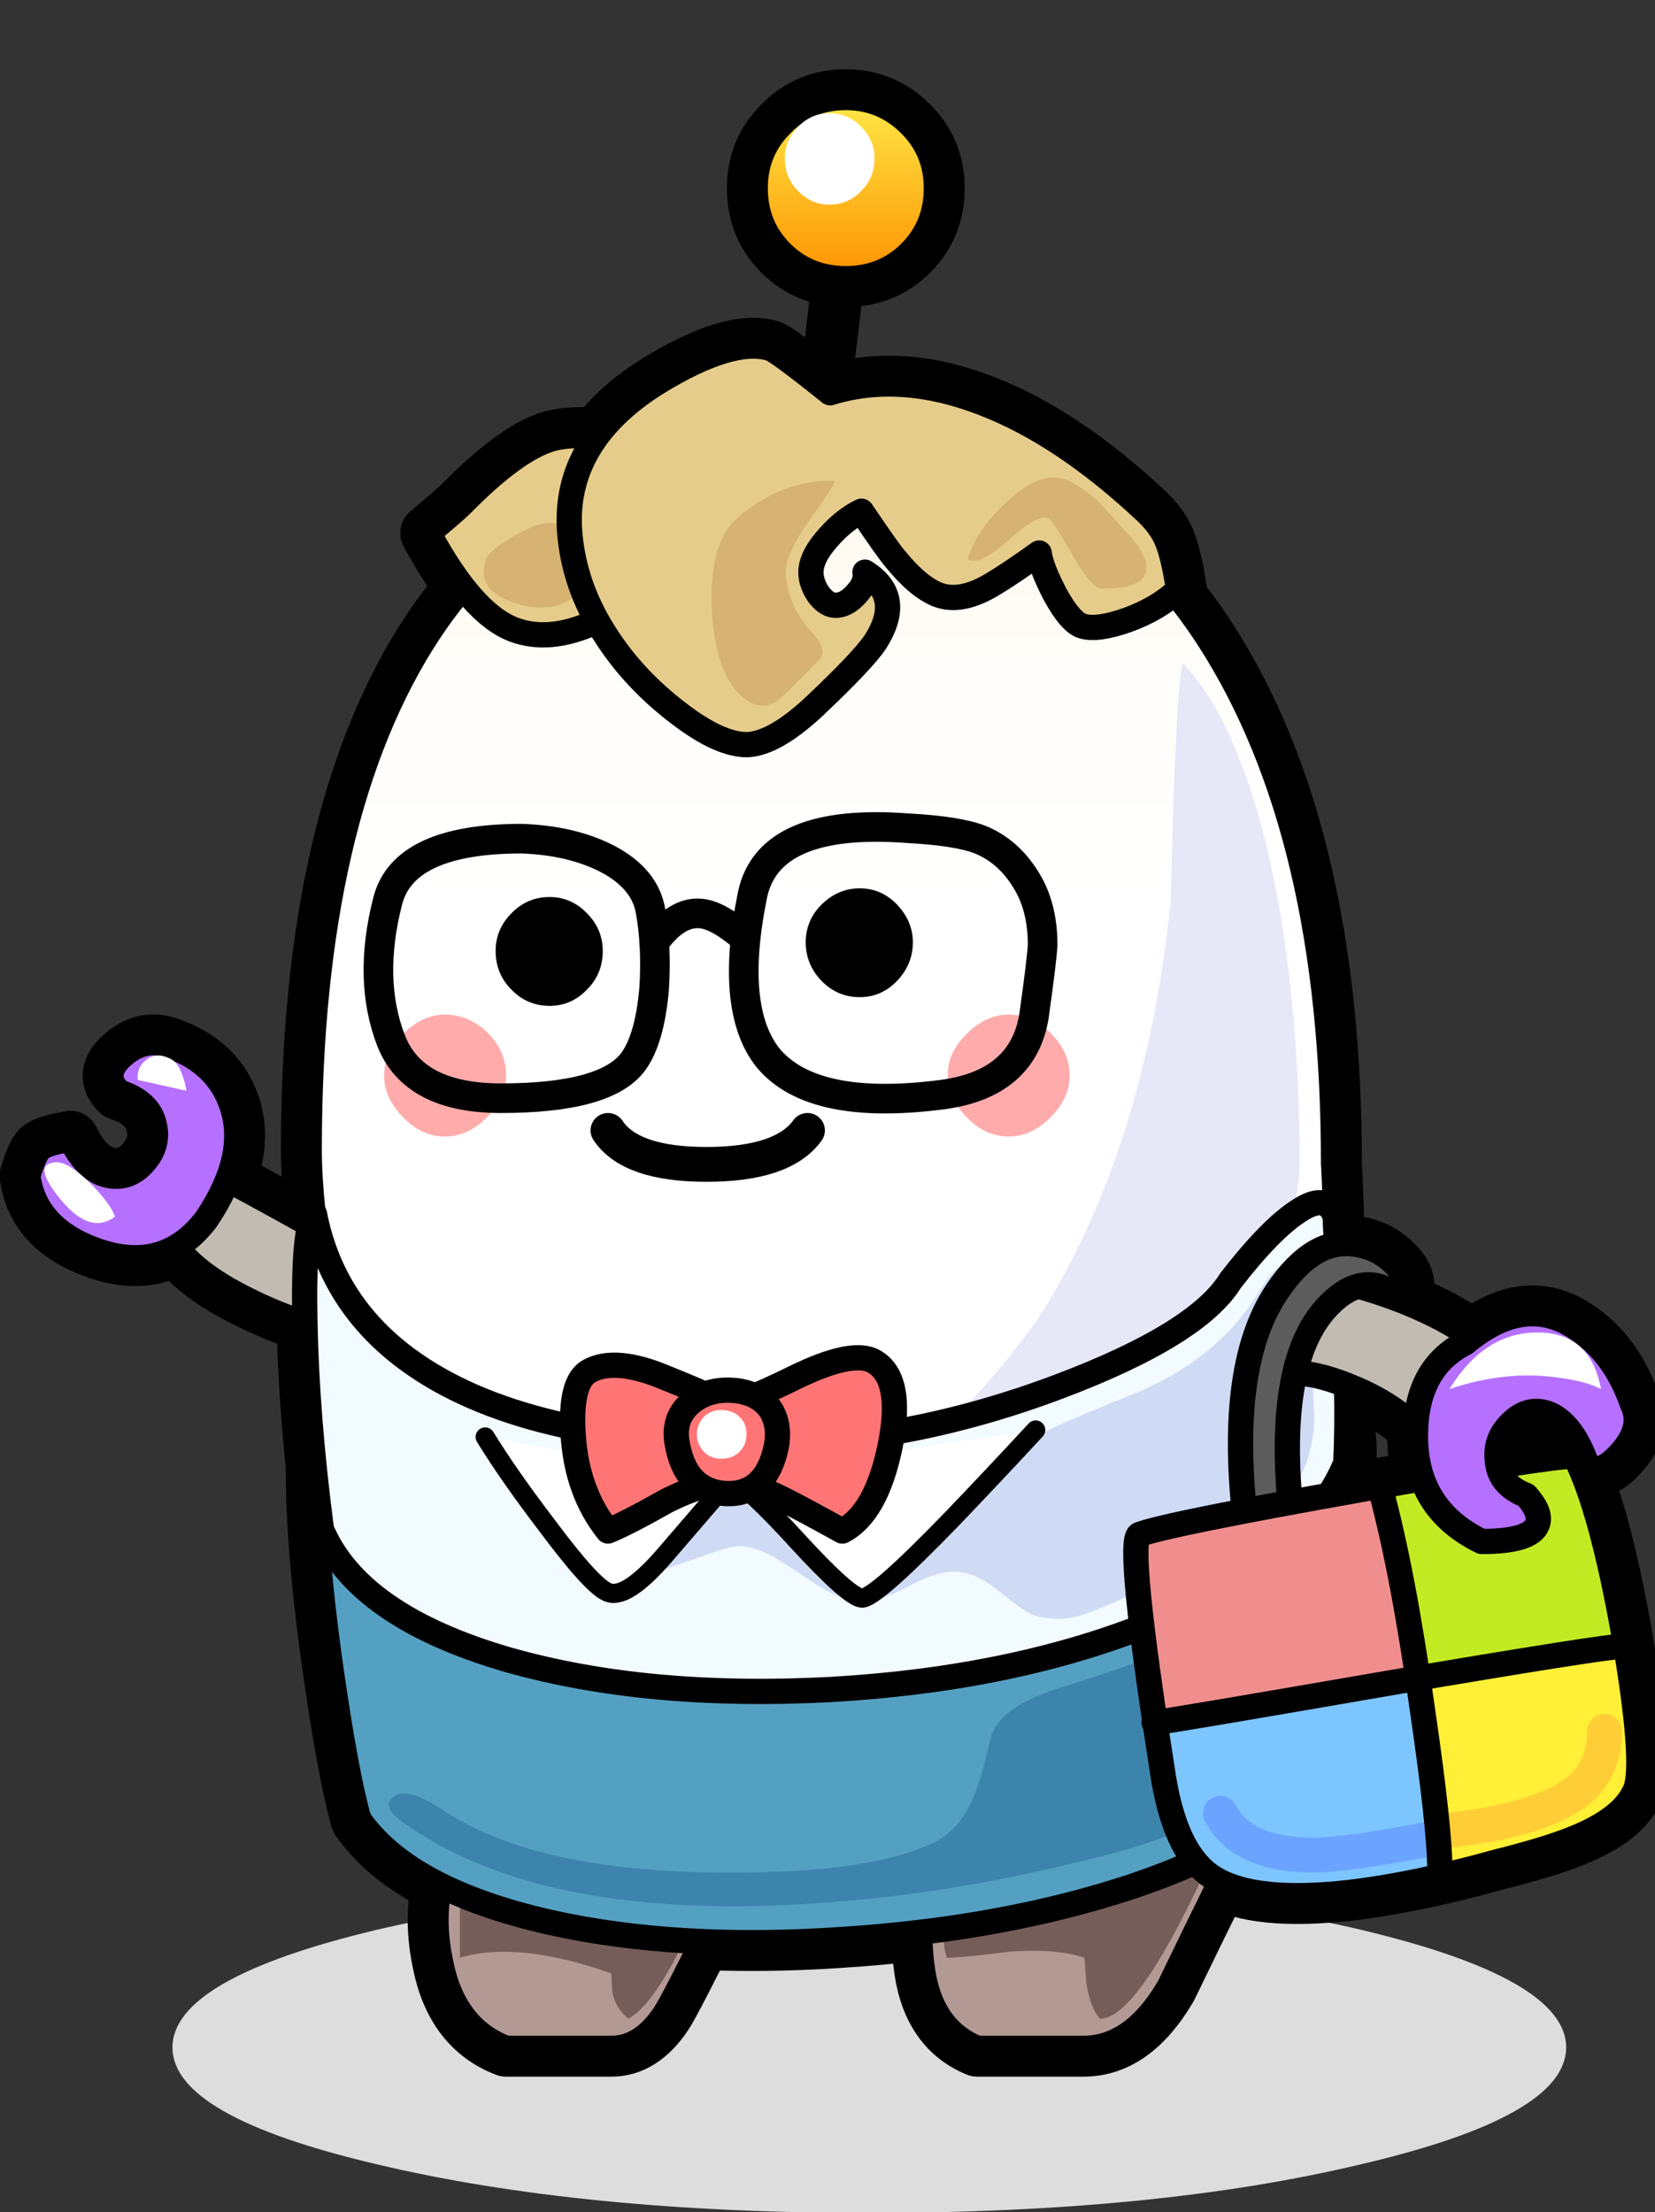
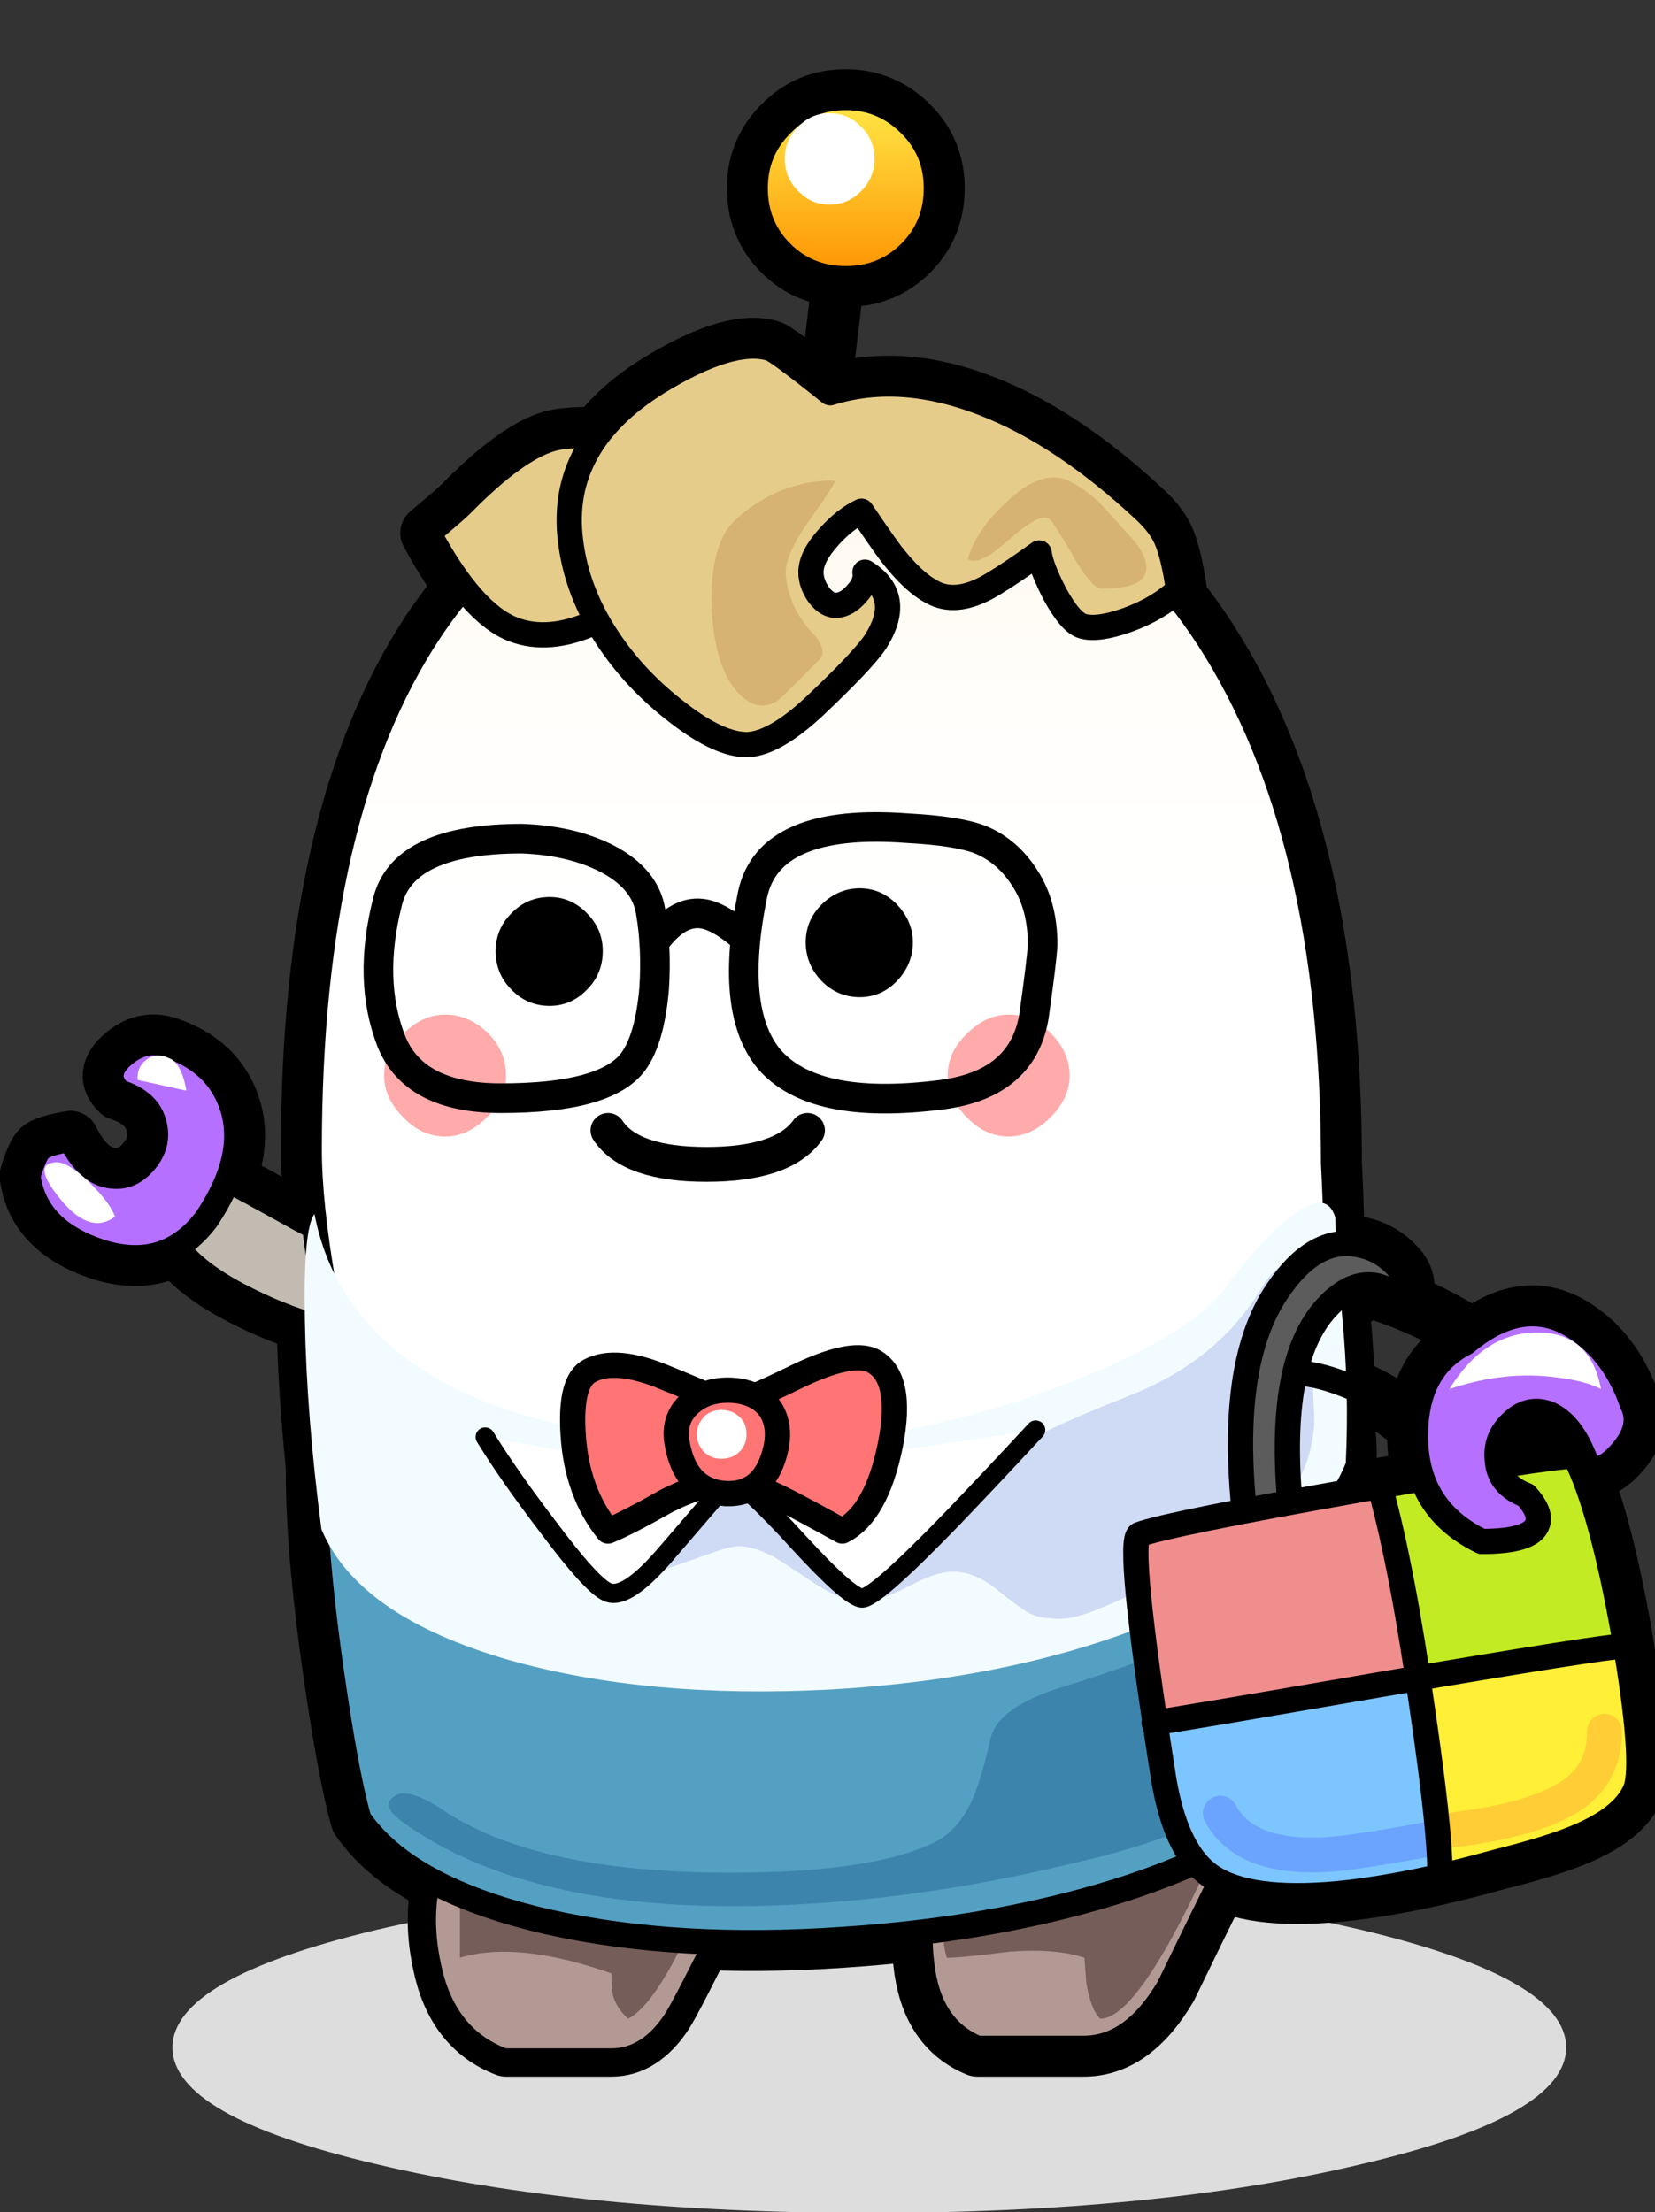
<svg xmlns="http://www.w3.org/2000/svg" xmlns:xlink="http://www.w3.org/1999/xlink" version="1.1" preserveAspectRatio="none" x="0px" y="0px" width="95px" height="127px" viewBox="0 0 95 127">
  <rect x="0" y="0" width="95" height="127" fill="#333333" stroke="none" />
  <defs>
    <linearGradient id="Gradient_1" gradientUnits="userSpaceOnUse" x1="121.85" y1="84.75" x2="121.85" y2="24.45" spreadMethod="pad">
      <stop offset="54.902%" stop-color="#FFFFFF" />
      <stop offset="74.902%" stop-color="#FFFEFB" />
      <stop offset="94.902%" stop-color="#FFF9EE" />
      <stop offset="100%" stop-color="#FFF7E8" />
    </linearGradient>
    <linearGradient id="Gradient_2" gradientUnits="userSpaceOnUse" x1="123.2" y1="15.488" x2="123.2" y2="5.012" spreadMethod="pad">
      <stop offset="0%" stop-color="#FF9100" />
      <stop offset="100%" stop-color="#FFE947" />
    </linearGradient>
    <g id="Layer1_0_FILL">
      <path fill="#DDDDDD" stroke="none" d=" M 52.05 127.05 Q 68.6 127.05 80.3 124.25 92.05 121.5 92.05 117.55 92.05 113.6 80.3 110.8 68.6 108.05 52.05 108.05 35.5 108.05 23.75 110.8 12.05 113.6 12.05 117.55 12.05 121.5 23.75 124.25 35.5 127.05 52.05 127.05 Z" />
    </g>
    <g id="Layer0_0_MEMBER_14_MEMBER_0_FILL">
      <path fill="#C2BBB1" stroke="none" d=" M 93.9 75.9 L 96.5 71.5 Q 94.9 71 91.8 69.35 88.65 67.6 87.75 67.15 86.4 66.45 85.2 68.05 84 69.65 85.2 71.5 86.45 72.85 88.9 74.05 91.2 75.2 93.9 75.9 Z" />
    </g>
    <g id="Layer0_0_MEMBER_15_FILL">
      <path fill="#B670FF" stroke="none" d=" M 86.5 69.4 Q 88.95 65.75 87.95 62.85 87.1 60.35 84.25 59.4 82.9 58.95 81.7 60 80.45 61.1 81.5 62.1 83.2 62.65 83.5 63.95 83.8 65.1 82.95 66.1 82.1 67.1 80.95 66.9 79.65 66.7 78.7 64.8 77.25 65.05 76.95 65.35 76.65 65.6 76.25 66.9 76.65 70 80.35 71.25 84.15 72.5 86.5 69.4 Z" />
    </g>
    <g id="Layer0_0_MEMBER_16_FILL">
      <path fill="#FFFFFF" stroke="none" d=" M 77.7 66.15 Q 76.5 66.3 78.2 68.35 79.85 70.3 81.25 69.25 81 68.5 79.8 67.3 78.4 65.95 77.7 66.15 Z" />
    </g>
    <g id="Layer0_0_MEMBER_17_FILL">
      <path fill="#FFFFFF" stroke="none" d=" M 85.25 62 L 85.35 62 Q 85.05 60.4 84.35 60.15 83.6 59.8 83.05 60.25 82.5 60.65 82.55 61.4 L 85.25 62 Z" />
    </g>
    <g id="Layer0_0_MEMBER_18_MEMBER_0_MEMBER_0_FILL">
      <path fill="#B39994" stroke="none" d=" M 115.85 109.15 L 100.2 106.5 Q 99.3 109.05 99.95 112.1 100.7 115.85 103.7 117 L 109.75 117 Q 111.5 117 112.8 115.05 113.3 114.3 115.85 109.15 Z" />
    </g>
    <g id="Layer0_0_MEMBER_18_MEMBER_1_MEMBER_0_FILL">
      <path fill="#B39994" stroke="none" d=" M 147.35 102.15 L 128.2 106.5 Q 127.2 109.25 127.55 112.1 127.95 115.85 130.75 117 L 136.85 117 Q 139.7 117 141.75 113.5 144.7 107.4 147.35 102.15 Z" />
    </g>
    <g id="Layer0_0_MEMBER_19_MEMBER_0_FILL">
      <path fill="#755D59" stroke="none" d=" M 110.7 115.3 Q 112.5 114.4 115.05 108.3 L 101.05 106.6 101.05 111.8 Q 104.35 110.8 109.75 112.7 109.75 113.6 109.85 114 110.05 114.7 110.7 115.3 Z" />
    </g>
    <g id="Layer0_0_MEMBER_19_MEMBER_1_FILL">
      <path fill="#755D59" stroke="none" d=" M 142.4 109.75 Q 144.5 105.7 145.7 102.2 L 129.9 104.8 129.15 107.35 Q 128.5 110.2 129 111.8 129.85 111.8 132.6 111.45 135.25 111.25 136.9 111.8 L 137 113.2 Q 137.25 114.75 137.8 115.3 139.5 115.3 142.4 109.75 Z" />
    </g>
    <g id="Layer0_0_MEMBER_20_FILL">
      <path fill="url(#Gradient_1)" stroke="none" d=" M 144.05 36.1 Q 136.4 24.3 122.2 24.3 106.85 24.3 99.3 35.65 92.4 46.1 92.4 65.4 92.4 71.65 95.75 84.6 L 151 82.7 Q 151.6 73.6 151.2 66.2 151.2 47.2 144.05 36.1 Z" />
    </g>
    <g id="Layer0_0_MEMBER_21_FILL">
-       <path fill="#E6E7F7" stroke="none" d=" M 147.5 48.6 Q 145.65 40.7 142.55 37.5 142.15 38.4 141.85 51.1 140.4 65.45 134.25 75.1 130.4 80.5 125.05 84.7 123.95 85.45 120.75 94.3 117.6 103 115.85 103.9 130.8 105.55 141.35 87.75 144.9 81.65 147.3 74.4 149.25 68.6 149.25 66.3 149.25 56.4 147.5 48.6 Z" />
-     </g>
+       </g>
    <g id="Layer0_0_MEMBER_22_FILL">
      <path fill="#54A0C2" stroke="none" d=" M 114 89.35 Q 103 88.85 96 81.05 93.6 78.4 93.4 78.4 92.85 78.45 92.7 82.75 92.55 87.35 93.6 94.9 94.5 101.25 95.25 103.85 98.05 107.9 106.15 109.75 113.5 111.4 123 110.75 132.25 110.15 139.65 107.7 147.5 105.05 150.05 101.25 150.9 99.2 151.45 94.35 152.05 89.15 152.05 82.65 152.05 79.5 149.6 79.9 148.4 80.1 142.4 82.9 127.35 89.95 114 89.35 Z" />
    </g>
    <g id="Layer0_0_MEMBER_23_FILL">
      <path fill="#3D84AD" stroke="none" d=" M 149.75 93.15 Q 149.95 91.2 149.45 90.95 148.95 90.7 146.75 91.85 142.3 94.2 135.65 96.25 131.9 97.4 131.5 99.25 130.95 101.65 130.45 102.75 129.6 104.65 128 105.3 124.15 107.05 115.25 106.9 105.1 106.7 100.05 103.3 98 101.95 97.25 102.55 96.5 103.1 97.75 104 105.35 109.5 120.2 108.75 128.3 108.35 136.75 106.25 144.7 104.45 148.5 100.65 149.35 99.8 149.75 93.15 Z" />
    </g>
    <g id="Layer0_0_MEMBER_24_FILL">
      <path fill="#F2FBFF" stroke="none" d=" M 93.1 87.2 Q 95.2 92.2 103.85 94.7 111.8 96.95 122.3 96.4 132.85 95.8 140.85 92.55 149.6 88.95 151.9 83.4 152.1 79.2 151.7 75.05 151.3 70.3 151.3 69.3 150.85 67.8 149.15 68.95 147.55 70 145.3 72.9 143.4 76 135.45 79 126.7 82.3 118.2 82.3 104.65 82.3 98.05 77.45 93.7 74.25 92.7 69.1 92.05 69.95 92.15 75.2 92.25 80.7 93.1 87.2 Z" />
    </g>
    <g id="Layer0_0_MEMBER_25_FILL">
      <path fill="#CFDBF5" stroke="none" d=" M 119.95 86.8 Q 117.9 84.3 115.9 85.05 115.25 85.35 114.05 86.6 112.9 87.8 112.5 88.65 112 89.6 112.95 89.45 L 114.4 88.95 Q 116.3 88.25 116.75 88.2 117.65 88.05 119 88.75 119.15 88.8 121.55 90.4 123.05 91.35 124.25 91.35 125.15 91.35 126.95 90.4 128.65 89.5 129.7 89.65 130.7 89.75 131.8 90.6 133.3 91.8 133.7 92 134.3 92.3 134.9 92.3 135.75 92.45 136.8 92.1 137.2 92 138.6 91.4 142.85 89.55 147.6 86.15 149.9 84.45 150.1 81 149.9 76.8 149.9 74.75 149.9 72.65 149.1 72.1 148.2 71.45 147 73.45 144.55 77.5 139.55 79.5 133.85 81.75 133.1 82.55 130.1 86.25 128.15 88.25 124.5 91.95 123.1 90.75 121.1 88.15 119.95 86.8 Z" />
    </g>
    <g id="Layer0_0_MEMBER_26_FILL">
-       <path fill="#C2BBB1" stroke="none" d=" M 151.75 73 Q 149.9 72.4 148.85 74.65 147.8 76.9 149.15 78.25 150.4 78.25 152.5 79.15 155.4 80.4 157.05 82.65 L 162.25 79.15 Q 159.15 74.9 151.75 73 Z" />
-     </g>
+       </g>
    <g id="Layer0_0_MEMBER_28_MEMBER_0_FILL">
      <path fill="#FFABAB" stroke="none" d=" M 134.95 58.7 Q 133.85 57.65 132.55 57.65 131.25 57.65 130.15 58.75 129.05 59.8 129.05 61.15 129.05 62.45 130.15 63.55 131.2 64.65 132.55 64.65 133.85 64.65 134.95 63.55 136.05 62.45 136.05 61.15 136.05 59.8 134.95 58.7 Z" />
    </g>
    <g id="Layer0_0_MEMBER_28_MEMBER_1_FILL">
      <path fill="#FFABAB" stroke="none" d=" M 102.65 58.7 Q 101.55 57.65 100.2 57.65 98.9 57.65 97.8 58.75 96.7 59.8 96.7 61.15 96.7 62.45 97.8 63.55 98.85 64.65 100.2 64.65 101.5 64.65 102.6 63.55 103.7 62.45 103.7 61.15 103.7 59.75 102.65 58.7 Z" />
    </g>
    <g id="Layer0_0_MEMBER_29_MEMBER_0_FILL">
      <path fill="#000000" stroke="none" d=" M 125.8 51.7 Q 125.05 50.9 124 50.9 122.95 50.9 122.15 51.7 121.4 52.45 121.4 53.5 121.4 54.6 122.2 55.4 122.95 56.15 124 56.15 125.05 56.15 125.8 55.35 126.55 54.55 126.55 53.5 126.55 52.5 125.8 51.7 Z" />
    </g>
    <g id="Layer0_0_MEMBER_29_MEMBER_1_FILL">
      <path fill="#000000" stroke="none" d=" M 106.2 51.4 Q 105.1 51.4 104.35 52.2 103.6 52.95 103.6 54 103.6 55.1 104.35 55.85 105.1 56.65 106.2 56.65 107.25 56.65 108 55.85 108.75 55.1 108.75 54 108.75 52.95 108 52.2 107.25 51.4 106.2 51.4 Z" />
    </g>
    <g id="Layer0_0_MEMBER_30_MEMBER_0_FILL">
      <path fill="url(#Gradient_2)" stroke="none" d=" M 128.4 10.2 Q 128.4 8.05 126.9 6.55 125.35 5 123.2 5 121 5 119.5 6.55 118 8.05 118 10.2 118 12.4 119.5 13.9 121 15.4 123.2 15.4 125.4 15.4 126.9 13.9 128.4 12.4 128.4 10.2 Z" />
    </g>
    <g id="Layer0_0_MEMBER_31_FILL">
      <path fill="#FFFFFF" stroke="none" d=" M 122.25 11.15 Q 123.35 11.15 124.1 10.35 124.85 9.6 124.85 8.5 124.85 7.45 124.1 6.7 123.35 5.9 122.25 5.9 121.2 5.9 120.45 6.7 119.7 7.45 119.7 8.5 119.7 9.6 120.45 10.35 121.2 11.15 122.25 11.15 Z" />
    </g>
    <g id="Layer0_0_MEMBER_35_MEMBER_0_FILL">
      <path fill="#E6CC8A" stroke="none" d=" M 114.35 31 L 112.05 24.7 Q 107.85 24.15 106.3 24.6 104.25 25.2 101.15 28.35 100.75 28.75 99.25 30 101.75 34.65 104.15 35.55 108.15 37.05 114.35 31 Z" />
    </g>
    <g id="Layer0_0_MEMBER_36_FILL">
-       <path fill="#D6B372" stroke="none" d=" M 102.55 31.5 Q 101.95 33.2 104 33.95 105.9 34.65 107.25 33.9 108.85 33.2 108.1 31.15 107.35 29.05 105.65 29.5 105.05 29.65 103.95 30.3 102.7 31.05 102.55 31.5 Z" />
-     </g>
+       </g>
    <g id="Layer0_0_MEMBER_37_FILL">
      <path fill="#E6CC8A" stroke="none" d=" M 131.1 22.55 Q 126.35 20.7 122.3 21.95 119.25 19.5 118.85 19.4 116.65 18.75 112.4 21.35 106.7 24.9 107.4 30.45 107.75 33.35 109.5 36 111.1 38.45 113.6 40.35 116 42.2 117.6 42.15 119.15 42.05 121.4 39.95 124.2 37.3 124.9 36.25 126.55 33.65 124.3 32.25 124.4 32.85 123.85 33.45 123.3 34.1 122.7 34.15 122.15 34.2 121.65 33.55 121.2 32.9 121.2 32.25 121.2 31.35 122.25 30.2 123.15 29.2 124.1 28.75 125.65 31.05 126.05 31.5 127.35 33.1 128.5 33.55 129.85 34.05 131.7 32.9 132.7 32.3 134.3 31.15 134.4 31.95 135.2 33.5 136.1 35.15 136.8 35.35 137.65 35.6 139.35 35 141.15 34.35 142.3 33.25 142 31.25 141.6 30.35 141.25 29.55 140.4 28.75 135.65 24.3 131.1 22.55 Z" />
    </g>
    <g id="Layer0_0_MEMBER_38_FILL">
      <path fill="#D6B372" stroke="none" d=" M 121.2 35.65 Q 119.9 34.2 119.75 32.35 119.7 31.2 121.3 29 122.7 27.05 122.55 27 121.15 26.95 119.65 27.5 118 28.15 116.75 29.35 115.4 30.75 115.5 34.25 115.65 37.7 117 39.15 118.1 40.35 119.25 39.65 119.5 39.5 121.7 37.25 122.2 36.7 121.2 35.65 Z" />
    </g>
    <g id="Layer0_0_MEMBER_39_FILL">
      <path fill="#D6B372" stroke="none" d=" M 132.6 30.35 Q 134.35 28.8 134.9 29.2 135.2 29.5 136.35 31.5 137.35 33.2 137.9 33.2 140.35 33.2 140.45 32.1 140.55 31.2 139.2 29.85 138.05 28.55 137.75 28.25 136.9 27.45 136 27 134.45 26.3 132.45 28.2 130.7 29.8 130.2 31.5 130.85 31.95 132.6 30.35 Z" />
    </g>
    <g id="Layer0_0_MEMBER_40_MEMBER_0_FILL">
      <path fill="#FFFFFF" stroke="none" d=" M 116.5 84.4 L 102.5 81.9 Q 103.85 84.1 106.1 87.05 108.6 90.4 109.5 90.8 110.55 91.3 112.8 88.7 114.05 87.25 116.5 84.4 Z" />
    </g>
    <g id="Layer0_0_MEMBER_41_MEMBER_0_FILL">
      <path fill="#FFFFFF" stroke="none" d=" M 116.4 84.15 Q 117.5 84.65 120.5 87.95 123.35 91.05 124.1 91.15 124.8 91.25 129.3 86.6 131.6 84.2 134.1 81.5 L 116.4 84.15 Z" />
    </g>
    <g id="Layer0_0_MEMBER_42_FILL">
      <path fill="#FF7575" stroke="none" d=" M 120.35 78.45 Q 117 80.1 116.4 80 114.35 79.1 112.85 78.5 110 77.3 108.5 78.1 107.35 78.7 107.55 81.75 107.75 85.05 109.55 87.3 110.65 86.85 112.95 85.55 115.05 84.5 116.55 84.5 117.65 84.5 119.55 85.45 120.65 86 123 87.3 124.95 86.3 125.75 82.4 126.55 78.4 124.7 77.5 123.45 76.95 120.35 78.45 Z" />
    </g>
    <g id="Layer0_0_MEMBER_43_FILL">
      <path fill="#FF7575" stroke="none" d=" M 119.2 82.5 Q 119.45 81.25 118.9 80.35 118.3 79.45 117 79.25 115.4 79.05 114.35 79.9 113.3 80.75 113.5 82.15 113.95 85 116.3 85.15 118.6 85.25 119.2 82.5 Z" />
    </g>
    <g id="Layer0_0_MEMBER_44_FILL">
      <path fill="#FFFFFF" stroke="none" d=" M 117.5 81.75 Q 117.5 81.1 117.1 80.75 116.7 80.35 116.05 80.35 115.45 80.35 115.05 80.75 114.65 81.2 114.65 81.75 114.65 82.3 115.05 82.75 115.45 83.15 116.05 83.15 116.7 83.15 117.1 82.75 117.5 82.35 117.5 81.75 Z" />
    </g>
    <g id="Layer0_0_MEMBER_45_MEMBER_0_FILL">
      <path fill="#5C5C5C" stroke="none" d=" M 146.25 87.65 L 148.75 86.25 Q 147.9 77.95 150.6 74.7 152.9 72 155.15 74.05 155.75 72.95 154.7 71.95 153.8 71.05 152.55 70.85 150.05 70.4 147.95 73.55 144.95 78 146.25 87.65 Z" />
    </g>
    <g id="Layer0_0_MEMBER_46_FILL">
      <path fill="#C3EB23" stroke="none" d=" M 167.25 88.3 Q 166.5 85.05 165.4 83.25 163.05 83.45 159.65 83.85 155.65 84.35 153.9 84.75 154.3 86.4 154.95 89.95 155.65 94.1 155.8 95.85 157.85 95.55 162.75 95 166.85 94.4 167.9 93.55 167.9 91.2 167.25 88.3 Z" />
    </g>
    <g id="Layer0_0_MEMBER_47_FILL">
      <path fill="#F08E8E" stroke="none" d=" M 155.75 95.65 Q 155.4 89.95 153.55 84.85 149.8 85.2 145.8 85.95 141.3 86.85 139.95 87.65 139.65 89 140.05 93.35 140.45 97.6 140.85 98.25 142.45 98.05 148.25 96.9 153.5 95.85 155.75 95.65 Z" />
    </g>
    <g id="Layer0_0_MEMBER_48_FILL">
      <path fill="#7DC5FF" stroke="none" d=" M 155.75 96 Q 145.65 97.45 141.5 98.3 141.35 100.05 141.7 102.35 142.05 104.3 142.35 104.8 143.15 106.35 144.2 107 145.1 107.55 146.85 107.8 149 108.15 151.95 107.9 155.25 107.7 156.85 106.9 157.2 106.25 156.7 101.1 156.15 95.9 155.75 96 Z" />
    </g>
    <g id="Layer0_0_MEMBER_49_FILL">
      <path fill="#FFEF36" stroke="none" d=" M 167.9 93.85 Q 165.95 93.95 162.1 94.7 158.1 95.55 156.2 95.65 155.8 95.7 156.65 101.05 157.5 106.95 157.5 107.15 159.15 106.9 161.45 106.3 163.95 105.6 165.2 104.95 167.95 103.6 168.4 101.45 168.75 99.65 167.9 93.85 Z" />
    </g>
    <g id="Layer0_0_MEMBER_53_MEMBER_0_FILL">
      <path fill="#54A0C2" stroke="none" d=" M 156.3 97.55 Q 155.2 89.7 153.9 84.9 L 157.3 106.8 Q 157.3 104.4 156.3 97.55 Z" />
    </g>
    <g id="Layer0_0_MEMBER_55_FILL">
      <path fill="#B670FF" stroke="none" d=" M 162.9 86.9 Q 163.15 86.25 162.25 85.25 160.7 84.65 160.6 83.25 160.45 82 161.4 81.1 162.35 80.15 163.5 80.55 164.9 81.1 165.75 83.5 166.5 84.2 167.75 82.75 169 81.3 168.35 80 167.35 77.1 165.15 75.65 162.15 73.65 158.75 76.5 155.9 77.95 155.9 81.85 155.9 86.05 159.7 87.9 162.55 87.9 162.9 86.9 Z" />
    </g>
    <g id="Layer0_0_MEMBER_56_FILL">
      <path fill="#FFFFFF" stroke="none" d=" M 166.55 79.15 Q 165.95 75.9 162.9 75.9 159.85 75.9 157.85 79.15 161.1 78.05 164.15 78.5 165.7 78.7 166.55 79.15 Z" />
    </g>
    <path id="Layer0_0_MEMBER_0_1_STROKES" stroke="#000000" stroke-width="3.25" stroke-linejoin="round" stroke-linecap="round" fill="none" d=" M 78.7 64.8 Q 79.65 66.7 80.95 66.9 82.1 67.1 82.95 66.1 83.8 65.1 83.5 63.95 83.2 62.65 81.5 62.1 80.45 61.1 81.7 60 82.9 58.95 84.25 59.4 87.1 60.35 87.95 62.85 88.95 65.75 86.5 69.4 84.15 72.5 80.35 71.25 76.65 70 76.25 66.9 76.65 65.6 76.95 65.35 77.25 65.05 78.7 64.8 Z" />
    <path id="Layer0_0_MEMBER_1_1_STROKES" stroke="#000000" stroke-width="3.25" stroke-linejoin="round" stroke-linecap="round" fill="none" d=" M 93.9 75.9 Q 91.2 75.2 88.9 74.05 86.45 72.85 85.2 71.5 84 69.65 85.2 68.05 86.4 66.45 87.75 67.15 88.65 67.6 91.8 69.35 94.9 71 96.5 71.5" />
    <path id="Layer0_0_MEMBER_2_1_STROKES" stroke="#000000" stroke-width="3.25" stroke-linejoin="round" stroke-linecap="round" fill="none" d=" M 162.25 85.25 Q 160.7 84.65 160.6 83.25 160.45 82 161.4 81.1 162.35 80.15 163.5 80.55 164.9 81.1 165.75 83.5 166.5 84.2 167.75 82.75 169 81.3 168.35 80 167.35 77.1 165.15 75.65 162.15 73.65 158.75 76.5 155.9 77.95 155.9 81.85 155.9 86.05 159.7 87.9 162.55 87.9 162.9 86.9 163.15 86.25 162.25 85.25 Z" />
    <path id="Layer0_0_MEMBER_3_1_STROKES" stroke="#000000" stroke-width="3.25" stroke-linejoin="round" stroke-linecap="round" fill="none" d=" M 128.4 10.2 Q 128.4 12.4 126.9 13.9 125.4 15.4 123.2 15.4 121 15.4 119.5 13.9 118 12.4 118 10.2 118 8.05 119.5 6.55 121 5 123.2 5 125.35 5 126.9 6.55 128.4 8.05 128.4 10.2 Z" />
    <path id="Layer0_0_MEMBER_4_1_STROKES" stroke="#000000" stroke-width="3.25" stroke-linejoin="round" stroke-linecap="round" fill="none" d=" M 100.2 106.5 Q 99.3 109.05 99.95 112.1 100.7 115.85 103.7 117 L 109.75 117 Q 111.5 117 112.8 115.05 113.3 114.3 115.85 109.15" />
    <path id="Layer0_0_MEMBER_5_1_STROKES" stroke="#000000" stroke-width="3.25" stroke-linejoin="round" stroke-linecap="round" fill="none" d=" M 128.2 106.5 Q 127.2 109.25 127.55 112.1 127.95 115.85 130.75 117 L 136.85 117 Q 139.7 117 141.75 113.5 144.7 107.4 147.35 102.15" />
    <path id="Layer0_0_MEMBER_6_1_STROKES" stroke="#000000" stroke-width="3.25" stroke-linejoin="round" stroke-linecap="round" fill="none" d=" M 151.75 73 Q 159.15 74.9 162.25 79.15 L 157.05 82.65 Q 155.4 80.4 152.5 79.15 150.4 78.25 149.15 78.25 147.8 76.9 148.85 74.65 149.9 72.4 151.75 73 Z" />
    <path id="Layer0_0_MEMBER_7_1_STROKES" stroke="#000000" stroke-width="3.25" stroke-linejoin="round" stroke-linecap="round" fill="none" d=" M 92.4 65.4 Q 92.4 46.1 99.3 35.65 106.85 24.3 122.2 24.3 136.4 24.3 144.05 36.1 151.2 47.2 151.2 66.2 151.6 73.6 151 82.7 L 95.75 84.6 Q 92.4 71.65 92.4 65.4 Z" />
    <path id="Layer0_0_MEMBER_8_1_STROKES" stroke="#000000" stroke-width="3.25" stroke-linejoin="round" stroke-linecap="round" fill="none" d=" M 152.05 82.65 Q 152.05 89.15 151.45 94.35 150.9 99.2 150.05 101.25 147.5 105.05 139.65 107.7 132.25 110.15 123 110.75 113.5 111.4 106.15 109.75 98.05 107.9 95.25 103.85 94.5 101.25 93.6 94.9 92.55 87.35 92.7 82.75 92.85 78.45 93.4 78.4 93.6 78.4 96 81.05 103 88.85 114 89.35 127.35 89.95 142.4 82.9 148.4 80.1 149.6 79.9 152.05 79.5 152.05 82.65 Z" />
-     <path id="Layer0_0_MEMBER_9_1_STROKES" stroke="#000000" stroke-width="3.25" stroke-linejoin="round" stroke-linecap="round" fill="none" d=" M 151.9 83.4 Q 152.1 79.2 151.7 75.05 151.3 70.3 151.3 69.3 150.85 67.8 149.15 68.95 147.55 70 145.3 72.9 143.4 76 135.45 79 126.7 82.3 118.2 82.3 104.65 82.3 98.05 77.45 93.7 74.25 92.7 69.1 92.05 69.95 92.15 75.2 92.25 80.7 93.1 87.2 95.2 92.2 103.85 94.7 111.8 96.95 122.3 96.4 132.85 95.8 140.85 92.55 149.6 88.95 151.9 83.4 Z" />
+     <path id="Layer0_0_MEMBER_9_1_STROKES" stroke="#000000" stroke-width="3.25" stroke-linejoin="round" stroke-linecap="round" fill="none" d=" M 151.9 83.4 Q 152.1 79.2 151.7 75.05 151.3 70.3 151.3 69.3 150.85 67.8 149.15 68.95 147.55 70 145.3 72.9 143.4 76 135.45 79 126.7 82.3 118.2 82.3 104.65 82.3 98.05 77.45 93.7 74.25 92.7 69.1 92.05 69.95 92.15 75.2 92.25 80.7 93.1 87.2 95.2 92.2 103.85 94.7 111.8 96.95 122.3 96.4 132.85 95.8 140.85 92.55 149.6 88.95 151.9 83.4 " />
    <path id="Layer0_0_MEMBER_10_1_STROKES" stroke="#000000" stroke-width="3.25" stroke-linejoin="round" stroke-linecap="round" fill="none" d=" M 112.05 24.7 Q 107.85 24.15 106.3 24.6 104.25 25.2 101.15 28.35 100.75 28.75 99.25 30 101.75 34.65 104.15 35.55 108.15 37.05 114.35 31" />
    <path id="Layer0_0_MEMBER_11_1_STROKES" stroke="#000000" stroke-width="3.25" stroke-linejoin="round" stroke-linecap="round" fill="none" d=" M 112.4 21.35 Q 106.7 24.9 107.4 30.45 107.75 33.35 109.5 36 111.1 38.45 113.6 40.35 116 42.2 117.6 42.15 119.15 42.05 121.4 39.95 124.2 37.3 124.9 36.25 126.55 33.65 124.3 32.25 124.4 32.85 123.85 33.45 123.3 34.1 122.7 34.15 122.15 34.2 121.65 33.55 121.2 32.9 121.2 32.25 121.2 31.35 122.25 30.2 123.15 29.2 124.1 28.75 125.65 31.05 126.05 31.5 127.35 33.1 128.5 33.55 129.85 34.05 131.7 32.9 132.7 32.3 134.3 31.15 134.4 31.95 135.2 33.5 136.1 35.15 136.8 35.35 137.65 35.6 139.35 35 141.15 34.35 142.3 33.25 142 31.25 141.6 30.35 141.25 29.55 140.4 28.75 135.65 24.3 131.1 22.55 126.35 20.7 122.3 21.95 119.25 19.5 118.85 19.4 116.65 18.75 112.4 21.35 Z" />
    <path id="Layer0_0_MEMBER_12_1_STROKES" stroke="#000000" stroke-width="3.25" stroke-linejoin="round" stroke-linecap="round" fill="none" d=" M 146.25 87.65 Q 144.95 78 147.95 73.55 150.05 70.4 152.55 70.85 153.8 71.05 154.7 71.95 155.75 72.95 155.15 74.05 153 72.65 151.15 75.2 148.8 78.45 149.65 86.65" />
    <path id="Layer0_0_MEMBER_13_1_STROKES" stroke="#000000" stroke-width="3.25" stroke-linejoin="round" stroke-linecap="round" fill="none" d=" M 165.05 83 Q 163.45 83 152.6 84.95 141.65 86.9 140.05 87.5 139.3 87.8 141.35 100.9 142.05 105.95 144.45 107.3 146.8 108.65 152.1 108.05 155.9 107.6 160.55 106.3 163.55 105.55 165.1 104.9 167.9 103.75 168.55 102.1 169.1 100.55 167.9 93.45 166.6 86.05 165.05 83 Z" />
    <path id="Layer0_0_MEMBER_14_MEMBER_1_1_STROKES" stroke="#000000" stroke-width="1.45" stroke-linejoin="round" stroke-linecap="round" fill="none" d=" M 93.9 75.9 Q 91.2 75.2 88.9 74.05 86.45 72.85 85.2 71.5 84 69.65 85.2 68.05 86.4 66.45 87.75 67.15 88.65 67.6 91.8 69.35 94.9 71 96.5 71.5" />
    <path id="Layer0_0_MEMBER_15_1_STROKES" stroke="#000000" stroke-width="1.45" stroke-linejoin="round" stroke-linecap="round" fill="none" d=" M 78.7 64.8 Q 79.65 66.7 80.95 66.9 82.1 67.1 82.95 66.1 83.8 65.1 83.5 63.95 83.2 62.65 81.5 62.1 80.45 61.1 81.7 60 82.9 58.95 84.25 59.4 87.1 60.35 87.95 62.85 88.95 65.75 86.5 69.4 84.15 72.5 80.35 71.25 76.65 70 76.25 66.9 76.65 65.6 76.95 65.35 77.25 65.05 78.7 64.8 Z" />
-     <path id="Layer0_0_MEMBER_18_MEMBER_0_MEMBER_1_1_STROKES" stroke="#000000" stroke-width="1.45" stroke-linejoin="round" stroke-linecap="round" fill="none" d=" M 100.2 106.5 Q 99.3 109.05 99.95 112.1 100.7 115.85 103.7 117 L 109.75 117 Q 111.5 117 112.8 115.05 113.3 114.3 115.85 109.15" />
    <path id="Layer0_0_MEMBER_18_MEMBER_1_MEMBER_1_1_STROKES" stroke="#000000" stroke-width="1.45" stroke-linejoin="round" stroke-linecap="round" fill="none" d=" M 128.2 106.5 Q 127.2 109.25 127.55 112.1 127.95 115.85 130.75 117 L 136.85 117 Q 139.7 117 141.75 113.5 144.7 107.4 147.35 102.15" />
    <path id="Layer0_0_MEMBER_20_1_STROKES" stroke="#000000" stroke-width="1.45" stroke-linejoin="round" stroke-linecap="round" fill="none" d=" M 92.4 65.4 Q 92.4 46.1 99.3 35.65 106.85 24.3 122.2 24.3 136.4 24.3 144.05 36.1 151.2 47.2 151.2 66.2 151.6 73.6 151 82.7 L 95.75 84.6 Q 92.4 71.65 92.4 65.4 Z" />
    <path id="Layer0_0_MEMBER_22_1_STROKES" stroke="#000000" stroke-width="1.45" stroke-linejoin="round" stroke-linecap="round" fill="none" d=" M 152.05 82.65 Q 152.05 89.15 151.45 94.35 150.9 99.2 150.05 101.25 147.5 105.05 139.65 107.7 132.25 110.15 123 110.75 113.5 111.4 106.15 109.75 98.05 107.9 95.25 103.85 94.5 101.25 93.6 94.9 92.55 87.35 92.7 82.75 92.85 78.45 93.4 78.4 93.6 78.4 96 81.05 103 88.85 114 89.35 127.35 89.95 142.4 82.9 148.4 80.1 149.6 79.9 152.05 79.5 152.05 82.65 Z" />
-     <path id="Layer0_0_MEMBER_24_1_STROKES" stroke="#000000" stroke-width="1.45" stroke-linejoin="round" stroke-linecap="round" fill="none" d=" M 151.9 83.4 Q 152.1 79.2 151.7 75.05 151.3 70.3 151.3 69.3 150.85 67.8 149.15 68.95 147.55 70 145.3 72.9 143.4 76 135.45 79 126.7 82.3 118.2 82.3 104.65 82.3 98.05 77.45 93.7 74.25 92.7 69.1 92.05 69.95 92.15 75.2 92.25 80.7 93.1 87.2 95.2 92.2 103.85 94.7 111.8 96.95 122.3 96.4 132.85 95.8 140.85 92.55 149.6 88.95 151.9 83.4 Z" />
    <path id="Layer0_0_MEMBER_26_1_STROKES" stroke="#000000" stroke-width="1.45" stroke-linejoin="round" stroke-linecap="round" fill="none" d=" M 151.75 73 Q 159.15 74.9 162.25 79.15 L 157.05 82.65 Q 155.4 80.4 152.5 79.15 150.4 78.25 149.15 78.25 147.8 76.9 148.85 74.65 149.9 72.4 151.75 73 Z" />
    <path id="Layer0_0_MEMBER_27_MEMBER_0_1_STROKES" stroke="#000000" stroke-width="2" stroke-linejoin="round" stroke-linecap="round" fill="none" d=" M 109.55 64.3 Q 110.85 66.25 115.2 66.25 119.6 66.25 121 64.3" />
    <path id="Layer0_0_MEMBER_27_MEMBER_1_1_STROKES" stroke="#000000" stroke-width="3" stroke-linejoin="round" stroke-linecap="round" fill="none" d=" M 122.9 14.35 L 121.75 23.9" />
    <path id="Layer0_0_MEMBER_29_MEMBER_0_1_STROKES" stroke="#000000" stroke-width="1" stroke-linejoin="round" stroke-linecap="round" fill="none" d=" M 124 50.9 Q 122.95 50.9 122.15 51.7 121.4 52.45 121.4 53.5 121.4 54.6 122.2 55.4 122.95 56.15 124 56.15 125.05 56.15 125.8 55.35 126.55 54.55 126.55 53.5 126.55 52.5 125.8 51.7 125.05 50.9 124 50.9 Z" />
    <path id="Layer0_0_MEMBER_29_MEMBER_1_1_STROKES" stroke="#000000" stroke-width="1" stroke-linejoin="round" stroke-linecap="round" fill="none" d=" M 106.2 51.4 Q 107.25 51.4 108 52.2 108.75 52.95 108.75 54 108.75 55.1 108 55.85 107.25 56.65 106.2 56.65 105.1 56.65 104.35 55.85 103.6 55.1 103.6 54 103.6 52.95 104.35 52.2 105.1 51.4 106.2 51.4 Z" />
    <path id="Layer0_0_MEMBER_30_MEMBER_0_1_STROKES" stroke="#000000" stroke-width="1.45" stroke-linejoin="round" stroke-linecap="round" fill="none" d=" M 128.4 10.2 Q 128.4 12.4 126.9 13.9 125.4 15.4 123.2 15.4 121 15.4 119.5 13.9 118 12.4 118 10.2 118 8.05 119.5 6.55 121 5 123.2 5 125.35 5 126.9 6.55 128.4 8.05 128.4 10.2 Z" />
    <path id="Layer0_0_MEMBER_32_1_STROKES" stroke="#000000" stroke-width="1.7" stroke-linejoin="round" stroke-linecap="round" fill="none" d=" M 112 51.75 Q 112.35 53.75 112.2 56.15 111.95 59.05 111 60.35 109.45 62.45 103.4 62.45 98.4 62.45 97.1 59.15 95.75 55.65 96.9 51.15 97.8 47.55 104.6 47.55 107.45 47.65 109.5 48.7 111.7 49.85 112 51.75 Z" />
    <path id="Layer0_0_MEMBER_33_1_STROKES" stroke="#000000" stroke-width="1.7" stroke-linejoin="round" stroke-linecap="round" fill="none" d=" M 134 57.75 Q 133.35 61.65 128.7 62.25 121.3 63.2 118.75 60.15 116.5 57.35 117.85 50.75 118.8 46.35 126.75 46.95 129.6 47.1 130.9 47.6 132.5 48.25 133.5 49.85 134.5 51.4 134.5 53.65 134.45 54.55 134 57.75 Z" />
    <path id="Layer0_0_MEMBER_34_1_STROKES" stroke="#000000" stroke-width="1.7" stroke-linejoin="round" stroke-linecap="round" fill="none" d=" M 112.2 53.5 Q 113.5 51.7 114.9 51.85 115.9 51.95 117.4 53.25" />
    <path id="Layer0_0_MEMBER_35_MEMBER_1_1_STROKES" stroke="#000000" stroke-width="1.45" stroke-linejoin="round" stroke-linecap="round" fill="none" d=" M 112.05 24.7 Q 107.85 24.15 106.3 24.6 104.25 25.2 101.15 28.35 100.75 28.75 99.25 30 101.75 34.65 104.15 35.55 108.15 37.05 114.35 31" />
    <path id="Layer0_0_MEMBER_37_1_STROKES" stroke="#000000" stroke-width="1.45" stroke-linejoin="round" stroke-linecap="round" fill="none" d=" M 112.4 21.35 Q 106.7 24.9 107.4 30.45 107.75 33.35 109.5 36 111.1 38.45 113.6 40.35 116 42.2 117.6 42.15 119.15 42.05 121.4 39.95 124.2 37.3 124.9 36.25 126.55 33.65 124.3 32.25 124.4 32.85 123.85 33.45 123.3 34.1 122.7 34.15 122.15 34.2 121.65 33.55 121.2 32.9 121.2 32.25 121.2 31.35 122.25 30.2 123.15 29.2 124.1 28.75 125.65 31.05 126.05 31.5 127.35 33.1 128.5 33.55 129.85 34.05 131.7 32.9 132.7 32.3 134.3 31.15 134.4 31.95 135.2 33.5 136.1 35.15 136.8 35.35 137.65 35.6 139.35 35 141.15 34.35 142.3 33.25 142 31.25 141.6 30.35 141.25 29.55 140.4 28.75 135.65 24.3 131.1 22.55 126.35 20.7 122.3 21.95 119.25 19.5 118.85 19.4 116.65 18.75 112.4 21.35 Z" />
    <path id="Layer0_0_MEMBER_40_MEMBER_1_1_STROKES" stroke="#000000" stroke-width="1.1" stroke-linejoin="round" stroke-linecap="round" fill="none" d=" M 102.5 81.9 Q 103.85 84.1 106.1 87.05 108.6 90.4 109.5 90.8 110.55 91.3 112.8 88.7 114.05 87.25 116.5 84.4" />
    <path id="Layer0_0_MEMBER_41_MEMBER_1_1_STROKES" stroke="#000000" stroke-width="1.1" stroke-linejoin="round" stroke-linecap="round" fill="none" d=" M 116.4 84.15 Q 117.5 84.65 120.5 87.95 123.35 91.05 124.1 91.15 124.8 91.25 129.3 86.6 131.6 84.2 134.1 81.5" />
    <path id="Layer0_0_MEMBER_42_1_STROKES" stroke="#000000" stroke-width="1.45" stroke-linejoin="round" stroke-linecap="round" fill="none" d=" M 124.7 77.5 Q 126.55 78.4 125.75 82.4 124.95 86.3 123 87.3 120.65 86 119.55 85.45 117.65 84.5 116.55 84.5 115.05 84.5 112.95 85.55 110.65 86.85 109.55 87.3 107.75 85.05 107.55 81.75 107.35 78.7 108.5 78.1 110 77.3 112.85 78.5 114.35 79.1 116.4 80 117 80.1 120.35 78.45 123.45 76.95 124.7 77.5 Z" />
    <path id="Layer0_0_MEMBER_43_1_STROKES" stroke="#000000" stroke-width="1.45" stroke-linejoin="round" stroke-linecap="round" fill="none" d=" M 119.2 82.5 Q 118.6 85.25 116.3 85.15 113.95 85 113.5 82.15 113.3 80.75 114.35 79.9 115.4 79.05 117 79.25 118.3 79.45 118.9 80.35 119.45 81.25 119.2 82.5 Z" />
    <path id="Layer0_0_MEMBER_45_MEMBER_1_1_STROKES" stroke="#000000" stroke-width="1.45" stroke-linejoin="round" stroke-linecap="round" fill="none" d=" M 146.25 87.65 Q 144.95 78 147.95 73.55 150.05 70.4 152.55 70.85 153.8 71.05 154.7 71.95 155.75 72.95 155.15 74.05 152.9 72 150.6 74.7 147.9 77.95 148.75 86.25" />
    <path id="Layer0_0_MEMBER_50_1_STROKES" stroke="#6BA4FF" stroke-width="2" stroke-linejoin="round" stroke-linecap="round" fill="none" d=" M 144.7 103.5 Q 146 105.95 150.15 105.9 151.85 105.9 156.6 105" />
    <path id="Layer0_0_MEMBER_51_1_STROKES" stroke="#FFCD36" stroke-width="2" stroke-linejoin="round" stroke-linecap="round" fill="none" d=" M 157.7 104.5 Q 162.95 103.9 165.05 102.35 166.75 101.1 166.75 98.8" />
    <path id="Layer0_0_MEMBER_52_1_STROKES" stroke="#000000" stroke-width="1.45" stroke-linejoin="round" stroke-linecap="round" fill="none" d=" M 165.05 83 Q 163.45 83 152.6 84.95 141.65 86.9 140.05 87.5 139.3 87.8 141.35 100.9 142.05 105.95 144.45 107.3 146.8 108.65 152.1 108.05 155.9 107.6 160.55 106.3 163.55 105.55 165.1 104.9 167.9 103.75 168.55 102.1 169.1 100.55 167.9 93.45 166.6 86.05 165.05 83 Z" />
    <path id="Layer0_0_MEMBER_53_MEMBER_1_1_STROKES" stroke="#000000" stroke-width="1.45" stroke-linejoin="round" stroke-linecap="round" fill="none" d=" M 153.9 84.9 Q 155.2 89.7 156.3 97.55 157.3 104.4 157.3 106.8" />
    <path id="Layer0_0_MEMBER_54_MEMBER_1_1_STROKES" stroke="#000000" stroke-width="1.45" stroke-linejoin="round" stroke-linecap="round" fill="none" d=" M 140.9 98.3 Q 141.55 98.25 154.25 96.05 166.6 93.95 167.9 93.9" />
    <path id="Layer0_0_MEMBER_55_1_STROKES" stroke="#000000" stroke-width="1.45" stroke-linejoin="round" stroke-linecap="round" fill="none" d=" M 162.25 85.25 Q 160.7 84.65 160.6 83.25 160.45 82 161.4 81.1 162.35 80.15 163.5 80.55 164.9 81.1 165.75 83.5 166.5 84.2 167.75 82.75 169 81.3 168.35 80 167.35 77.1 165.15 75.65 162.15 73.65 158.75 76.5 155.9 77.95 155.9 81.85 155.9 86.05 159.7 87.9 162.55 87.9 162.9 86.9 163.15 86.25 162.25 85.25 Z" />
  </defs>
  <g transform="matrix( 1, 0, 0, 1, -2.15,0) ">
    <use xlink:href="#Layer1_0_FILL" />
  </g>
  <g transform="matrix( 1, 0, 0, 1, -74.65,0.6) ">
    <use xlink:href="#Layer0_0_MEMBER_0_1_STROKES" />
  </g>
  <g transform="matrix( 1, 0, 0, 1, -74.65,0.6) ">
    <use xlink:href="#Layer0_0_MEMBER_1_1_STROKES" />
  </g>
  <g transform="matrix( 1, 0, 0, 1, -74.65,0.6) ">
    <use xlink:href="#Layer0_0_MEMBER_2_1_STROKES" />
  </g>
  <g transform="matrix( 1, 0, 0, 1, -74.65,0.6) ">
    <use xlink:href="#Layer0_0_MEMBER_3_1_STROKES" />
  </g>
  <g transform="matrix( 1, 0, 0, 1, -74.65,0.6) ">
    <use xlink:href="#Layer0_0_MEMBER_4_1_STROKES" />
  </g>
  <g transform="matrix( 1, 0, 0, 1, -74.65,0.6) ">
    <use xlink:href="#Layer0_0_MEMBER_5_1_STROKES" />
  </g>
  <g transform="matrix( 1, 0, 0, 1, -74.65,0.6) ">
    <use xlink:href="#Layer0_0_MEMBER_6_1_STROKES" />
  </g>
  <g transform="matrix( 1, 0, 0, 1, -74.65,0.6) ">
    <use xlink:href="#Layer0_0_MEMBER_7_1_STROKES" />
  </g>
  <g transform="matrix( 1, 0, 0, 1, -74.65,0.6) ">
    <use xlink:href="#Layer0_0_MEMBER_8_1_STROKES" />
  </g>
  <g transform="matrix( 1, 0, 0, 1, -74.65,0.6) ">
    <use xlink:href="#Layer0_0_MEMBER_9_1_STROKES" />
  </g>
  <g transform="matrix( 1, 0, 0, 1, -74.65,0.6) ">
    <use xlink:href="#Layer0_0_MEMBER_10_1_STROKES" />
  </g>
  <g transform="matrix( 1, 0, 0, 1, -74.65,0.6) ">
    <use xlink:href="#Layer0_0_MEMBER_11_1_STROKES" />
  </g>
  <g transform="matrix( 1, 0, 0, 1, -74.65,0.6) ">
    <use xlink:href="#Layer0_0_MEMBER_12_1_STROKES" />
  </g>
  <g transform="matrix( 1, 0, 0, 1, -74.65,0.6) ">
    <use xlink:href="#Layer0_0_MEMBER_13_1_STROKES" />
  </g>
  <g transform="matrix( 1, 0, 0, 1, -74.65,0.6) ">
    <use xlink:href="#Layer0_0_MEMBER_14_MEMBER_0_FILL" />
  </g>
  <g transform="matrix( 1, 0, 0, 1, -74.65,0.6) ">
    <use xlink:href="#Layer0_0_MEMBER_14_MEMBER_1_1_STROKES" />
  </g>
  <g transform="matrix( 1, 0, 0, 1, -74.65,0.6) ">
    <use xlink:href="#Layer0_0_MEMBER_15_FILL" />
    <use xlink:href="#Layer0_0_MEMBER_15_1_STROKES" />
  </g>
  <g transform="matrix( 1, 0, 0, 1, -74.65,0.6) ">
    <use xlink:href="#Layer0_0_MEMBER_16_FILL" />
  </g>
  <g transform="matrix( 1, 0, 0, 1, -74.65,0.6) ">
    <use xlink:href="#Layer0_0_MEMBER_17_FILL" />
  </g>
  <g transform="matrix( 1, 0, 0, 1, -74.65,0.6) ">
    <use xlink:href="#Layer0_0_MEMBER_18_MEMBER_0_MEMBER_0_FILL" />
  </g>
  <g transform="matrix( 1, 0, 0, 1, -74.65,0.6) ">
    <use xlink:href="#Layer0_0_MEMBER_18_MEMBER_0_MEMBER_1_1_STROKES" />
  </g>
  <g transform="matrix( 1, 0, 0, 1, -74.65,0.6) ">
    <use xlink:href="#Layer0_0_MEMBER_18_MEMBER_1_MEMBER_0_FILL" />
  </g>
  <g transform="matrix( 1, 0, 0, 1, -74.65,0.6) ">
    <use xlink:href="#Layer0_0_MEMBER_18_MEMBER_1_MEMBER_1_1_STROKES" />
  </g>
  <g transform="matrix( 1, 0, 0, 1, -74.65,0.6) ">
    <use xlink:href="#Layer0_0_MEMBER_19_MEMBER_0_FILL" />
  </g>
  <g transform="matrix( 1, 0, 0, 1, -74.65,0.6) ">
    <use xlink:href="#Layer0_0_MEMBER_19_MEMBER_1_FILL" />
  </g>
  <g transform="matrix( 1, 0, 0, 1, -74.65,0.6) ">
    <use xlink:href="#Layer0_0_MEMBER_20_FILL" />
    <use xlink:href="#Layer0_0_MEMBER_20_1_STROKES" />
  </g>
  <g transform="matrix( 1, 0, 0, 1, -74.65,0.6) ">
    <use xlink:href="#Layer0_0_MEMBER_21_FILL" />
  </g>
  <g transform="matrix( 1, 0, 0, 1, -74.65,0.6) ">
    <use xlink:href="#Layer0_0_MEMBER_22_FILL" />
    <use xlink:href="#Layer0_0_MEMBER_22_1_STROKES" />
  </g>
  <g transform="matrix( 1, 0, 0, 1, -74.65,0.6) ">
    <use xlink:href="#Layer0_0_MEMBER_23_FILL" />
  </g>
  <g transform="matrix( 1, 0, 0, 1, -74.65,0.6) ">
    <use xlink:href="#Layer0_0_MEMBER_24_FILL" />
    <use xlink:href="#Layer0_0_MEMBER_24_1_STROKES" />
  </g>
  <g transform="matrix( 1, 0, 0, 1, -74.65,0.6) ">
    <use xlink:href="#Layer0_0_MEMBER_25_FILL" />
  </g>
  <g transform="matrix( 1, 0, 0, 1, -74.65,0.6) ">
    <use xlink:href="#Layer0_0_MEMBER_26_FILL" />
    <use xlink:href="#Layer0_0_MEMBER_26_1_STROKES" />
  </g>
  <g transform="matrix( 1, 0, 0, 1, -74.65,0.6) ">
    <use xlink:href="#Layer0_0_MEMBER_27_MEMBER_0_1_STROKES" />
  </g>
  <g transform="matrix( 1, 0, 0, 1, -74.65,0.6) ">
    <use xlink:href="#Layer0_0_MEMBER_27_MEMBER_1_1_STROKES" />
  </g>
  <g transform="matrix( 1, 0, 0, 1, -74.65,0.6) ">
    <use xlink:href="#Layer0_0_MEMBER_28_MEMBER_0_FILL" />
  </g>
  <g transform="matrix( 1, 0, 0, 1, -74.65,0.6) ">
    <use xlink:href="#Layer0_0_MEMBER_28_MEMBER_1_FILL" />
  </g>
  <g transform="matrix( 1, 0, 0, 1, -74.65,0.6) ">
    <use xlink:href="#Layer0_0_MEMBER_29_MEMBER_0_FILL" />
    <use xlink:href="#Layer0_0_MEMBER_29_MEMBER_0_1_STROKES" />
  </g>
  <g transform="matrix( 1, 0, 0, 1, -74.65,0.6) ">
    <use xlink:href="#Layer0_0_MEMBER_29_MEMBER_1_FILL" />
    <use xlink:href="#Layer0_0_MEMBER_29_MEMBER_1_1_STROKES" />
  </g>
  <g transform="matrix( 1, 0, 0, 1, -74.65,0.6) ">
    <use xlink:href="#Layer0_0_MEMBER_30_MEMBER_0_FILL" />
    <use xlink:href="#Layer0_0_MEMBER_30_MEMBER_0_1_STROKES" />
  </g>
  <g transform="matrix( 1, 0, 0, 1, -74.65,0.6) ">
    <use xlink:href="#Layer0_0_MEMBER_31_FILL" />
  </g>
  <g transform="matrix( 1, 0, 0, 1, -74.65,0.6) ">
    <use xlink:href="#Layer0_0_MEMBER_32_1_STROKES" />
  </g>
  <g transform="matrix( 1, 0, 0, 1, -74.65,0.6) ">
    <use xlink:href="#Layer0_0_MEMBER_33_1_STROKES" />
  </g>
  <g transform="matrix( 1, 0, 0, 1, -74.65,0.6) ">
    <use xlink:href="#Layer0_0_MEMBER_34_1_STROKES" />
  </g>
  <g transform="matrix( 1, 0, 0, 1, -74.65,0.6) ">
    <use xlink:href="#Layer0_0_MEMBER_35_MEMBER_0_FILL" />
  </g>
  <g transform="matrix( 1, 0, 0, 1, -74.65,0.6) ">
    <use xlink:href="#Layer0_0_MEMBER_35_MEMBER_1_1_STROKES" />
  </g>
  <g transform="matrix( 1, 0, 0, 1, -74.65,0.6) ">
    <use xlink:href="#Layer0_0_MEMBER_36_FILL" />
  </g>
  <g transform="matrix( 1, 0, 0, 1, -74.65,0.6) ">
    <use xlink:href="#Layer0_0_MEMBER_37_FILL" />
    <use xlink:href="#Layer0_0_MEMBER_37_1_STROKES" />
  </g>
  <g transform="matrix( 1, 0, 0, 1, -74.65,0.6) ">
    <use xlink:href="#Layer0_0_MEMBER_38_FILL" />
  </g>
  <g transform="matrix( 1, 0, 0, 1, -74.65,0.6) ">
    <use xlink:href="#Layer0_0_MEMBER_39_FILL" />
  </g>
  <g transform="matrix( 1, 0, 0, 1, -74.65,0.6) ">
    <use xlink:href="#Layer0_0_MEMBER_40_MEMBER_0_FILL" />
  </g>
  <g transform="matrix( 1, 0, 0, 1, -74.65,0.6) ">
    <use xlink:href="#Layer0_0_MEMBER_40_MEMBER_1_1_STROKES" />
  </g>
  <g transform="matrix( 1, 0, 0, 1, -74.65,0.6) ">
    <use xlink:href="#Layer0_0_MEMBER_41_MEMBER_0_FILL" />
  </g>
  <g transform="matrix( 1, 0, 0, 1, -74.65,0.6) ">
    <use xlink:href="#Layer0_0_MEMBER_41_MEMBER_1_1_STROKES" />
  </g>
  <g transform="matrix( 1, 0, 0, 1, -74.65,0.6) ">
    <use xlink:href="#Layer0_0_MEMBER_42_FILL" />
    <use xlink:href="#Layer0_0_MEMBER_42_1_STROKES" />
  </g>
  <g transform="matrix( 1, 0, 0, 1, -74.65,0.6) ">
    <use xlink:href="#Layer0_0_MEMBER_43_FILL" />
    <use xlink:href="#Layer0_0_MEMBER_43_1_STROKES" />
  </g>
  <g transform="matrix( 1, 0, 0, 1, -74.65,0.6) ">
    <use xlink:href="#Layer0_0_MEMBER_44_FILL" />
  </g>
  <g transform="matrix( 1, 0, 0, 1, -74.65,0.6) ">
    <use xlink:href="#Layer0_0_MEMBER_45_MEMBER_0_FILL" />
  </g>
  <g transform="matrix( 1, 0, 0, 1, -74.65,0.6) ">
    <use xlink:href="#Layer0_0_MEMBER_45_MEMBER_1_1_STROKES" />
  </g>
  <g transform="matrix( 1, 0, 0, 1, -74.65,0.6) ">
    <use xlink:href="#Layer0_0_MEMBER_46_FILL" />
  </g>
  <g transform="matrix( 1, 0, 0, 1, -74.65,0.6) ">
    <use xlink:href="#Layer0_0_MEMBER_47_FILL" />
  </g>
  <g transform="matrix( 1, 0, 0, 1, -74.65,0.6) ">
    <use xlink:href="#Layer0_0_MEMBER_48_FILL" />
  </g>
  <g transform="matrix( 1, 0, 0, 1, -74.65,0.6) ">
    <use xlink:href="#Layer0_0_MEMBER_49_FILL" />
  </g>
  <g transform="matrix( 1, 0, 0, 1, -74.65,0.6) ">
    <use xlink:href="#Layer0_0_MEMBER_50_1_STROKES" />
  </g>
  <g transform="matrix( 1, 0, 0, 1, -74.65,0.6) ">
    <use xlink:href="#Layer0_0_MEMBER_51_1_STROKES" />
  </g>
  <g transform="matrix( 1, 0, 0, 1, -74.65,0.6) ">
    <use xlink:href="#Layer0_0_MEMBER_52_1_STROKES" />
  </g>
  <g transform="matrix( 1, 0, 0, 1, -74.65,0.6) ">
    <use xlink:href="#Layer0_0_MEMBER_53_MEMBER_0_FILL" />
  </g>
  <g transform="matrix( 1, 0, 0, 1, -74.65,0.6) ">
    <use xlink:href="#Layer0_0_MEMBER_53_MEMBER_1_1_STROKES" />
  </g>
  <g transform="matrix( 1, 0, 0, 1, -74.65,0.6) ">
    <use xlink:href="#Layer0_0_MEMBER_54_MEMBER_1_1_STROKES" />
  </g>
  <g transform="matrix( 1, 0, 0, 1, -74.65,0.6) ">
    <use xlink:href="#Layer0_0_MEMBER_55_FILL" />
    <use xlink:href="#Layer0_0_MEMBER_55_1_STROKES" />
  </g>
  <g transform="matrix( 1, 0, 0, 1, -74.65,0.6) ">
    <use xlink:href="#Layer0_0_MEMBER_56_FILL" />
  </g>
</svg>